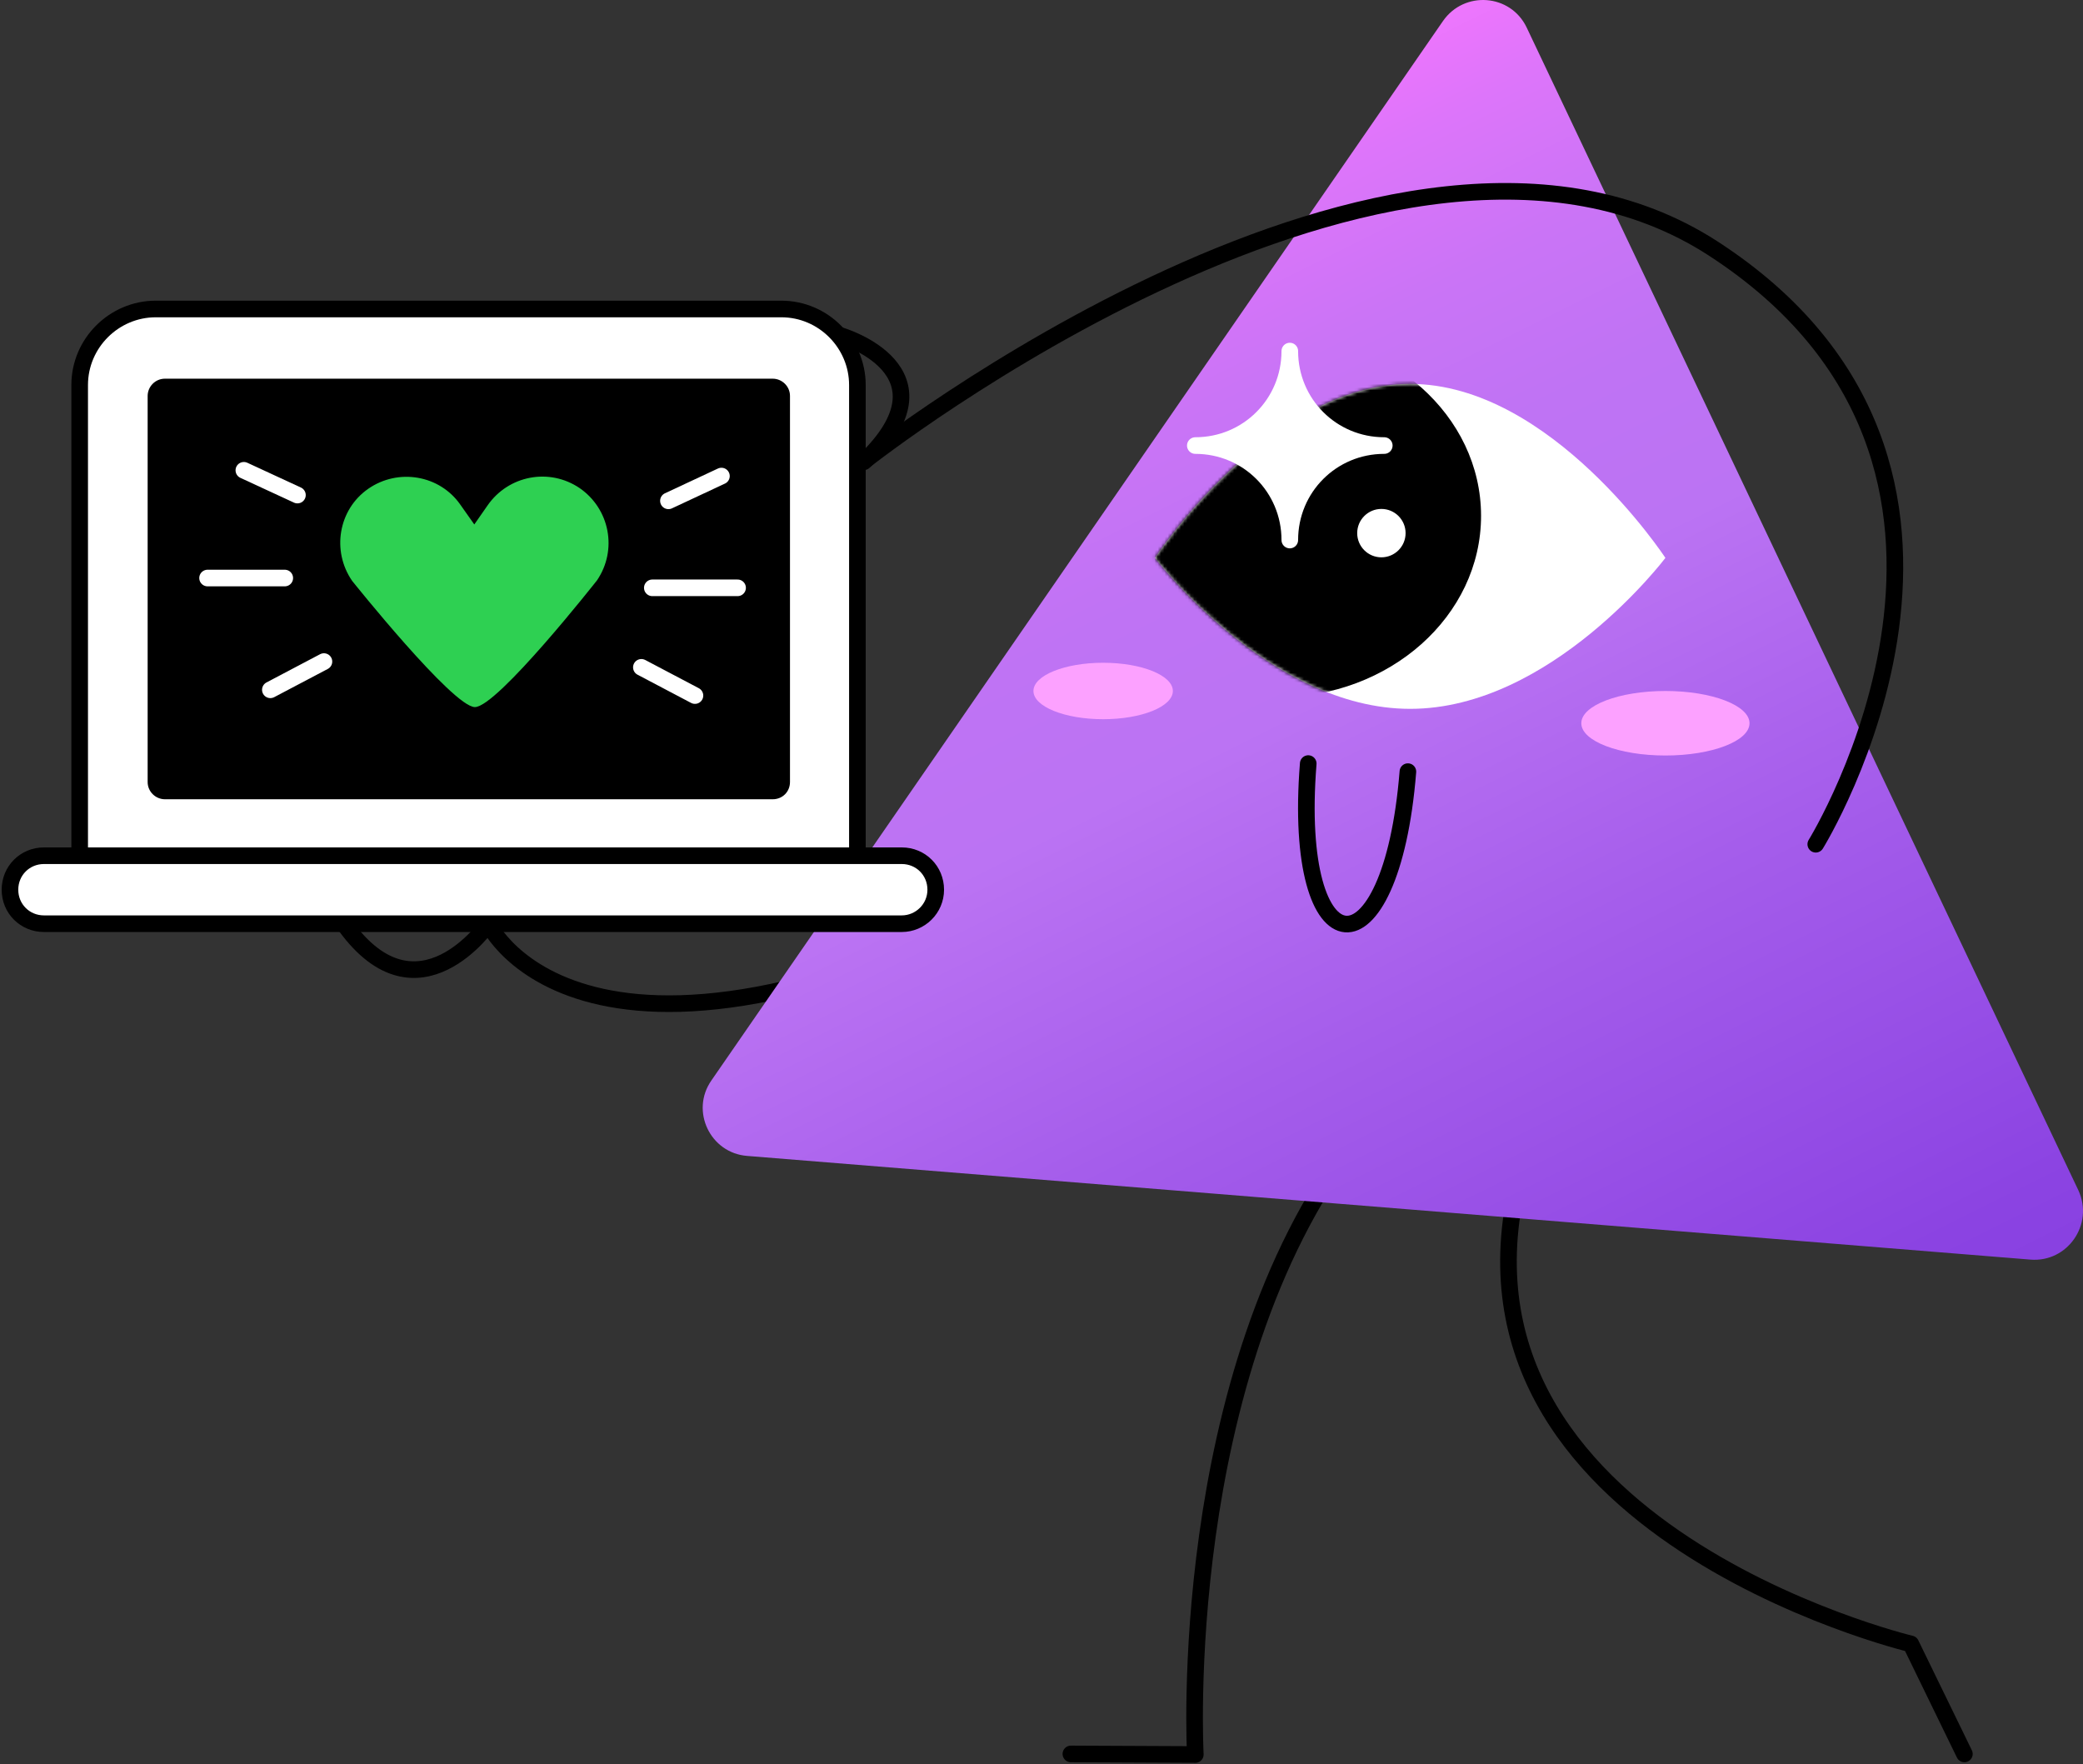
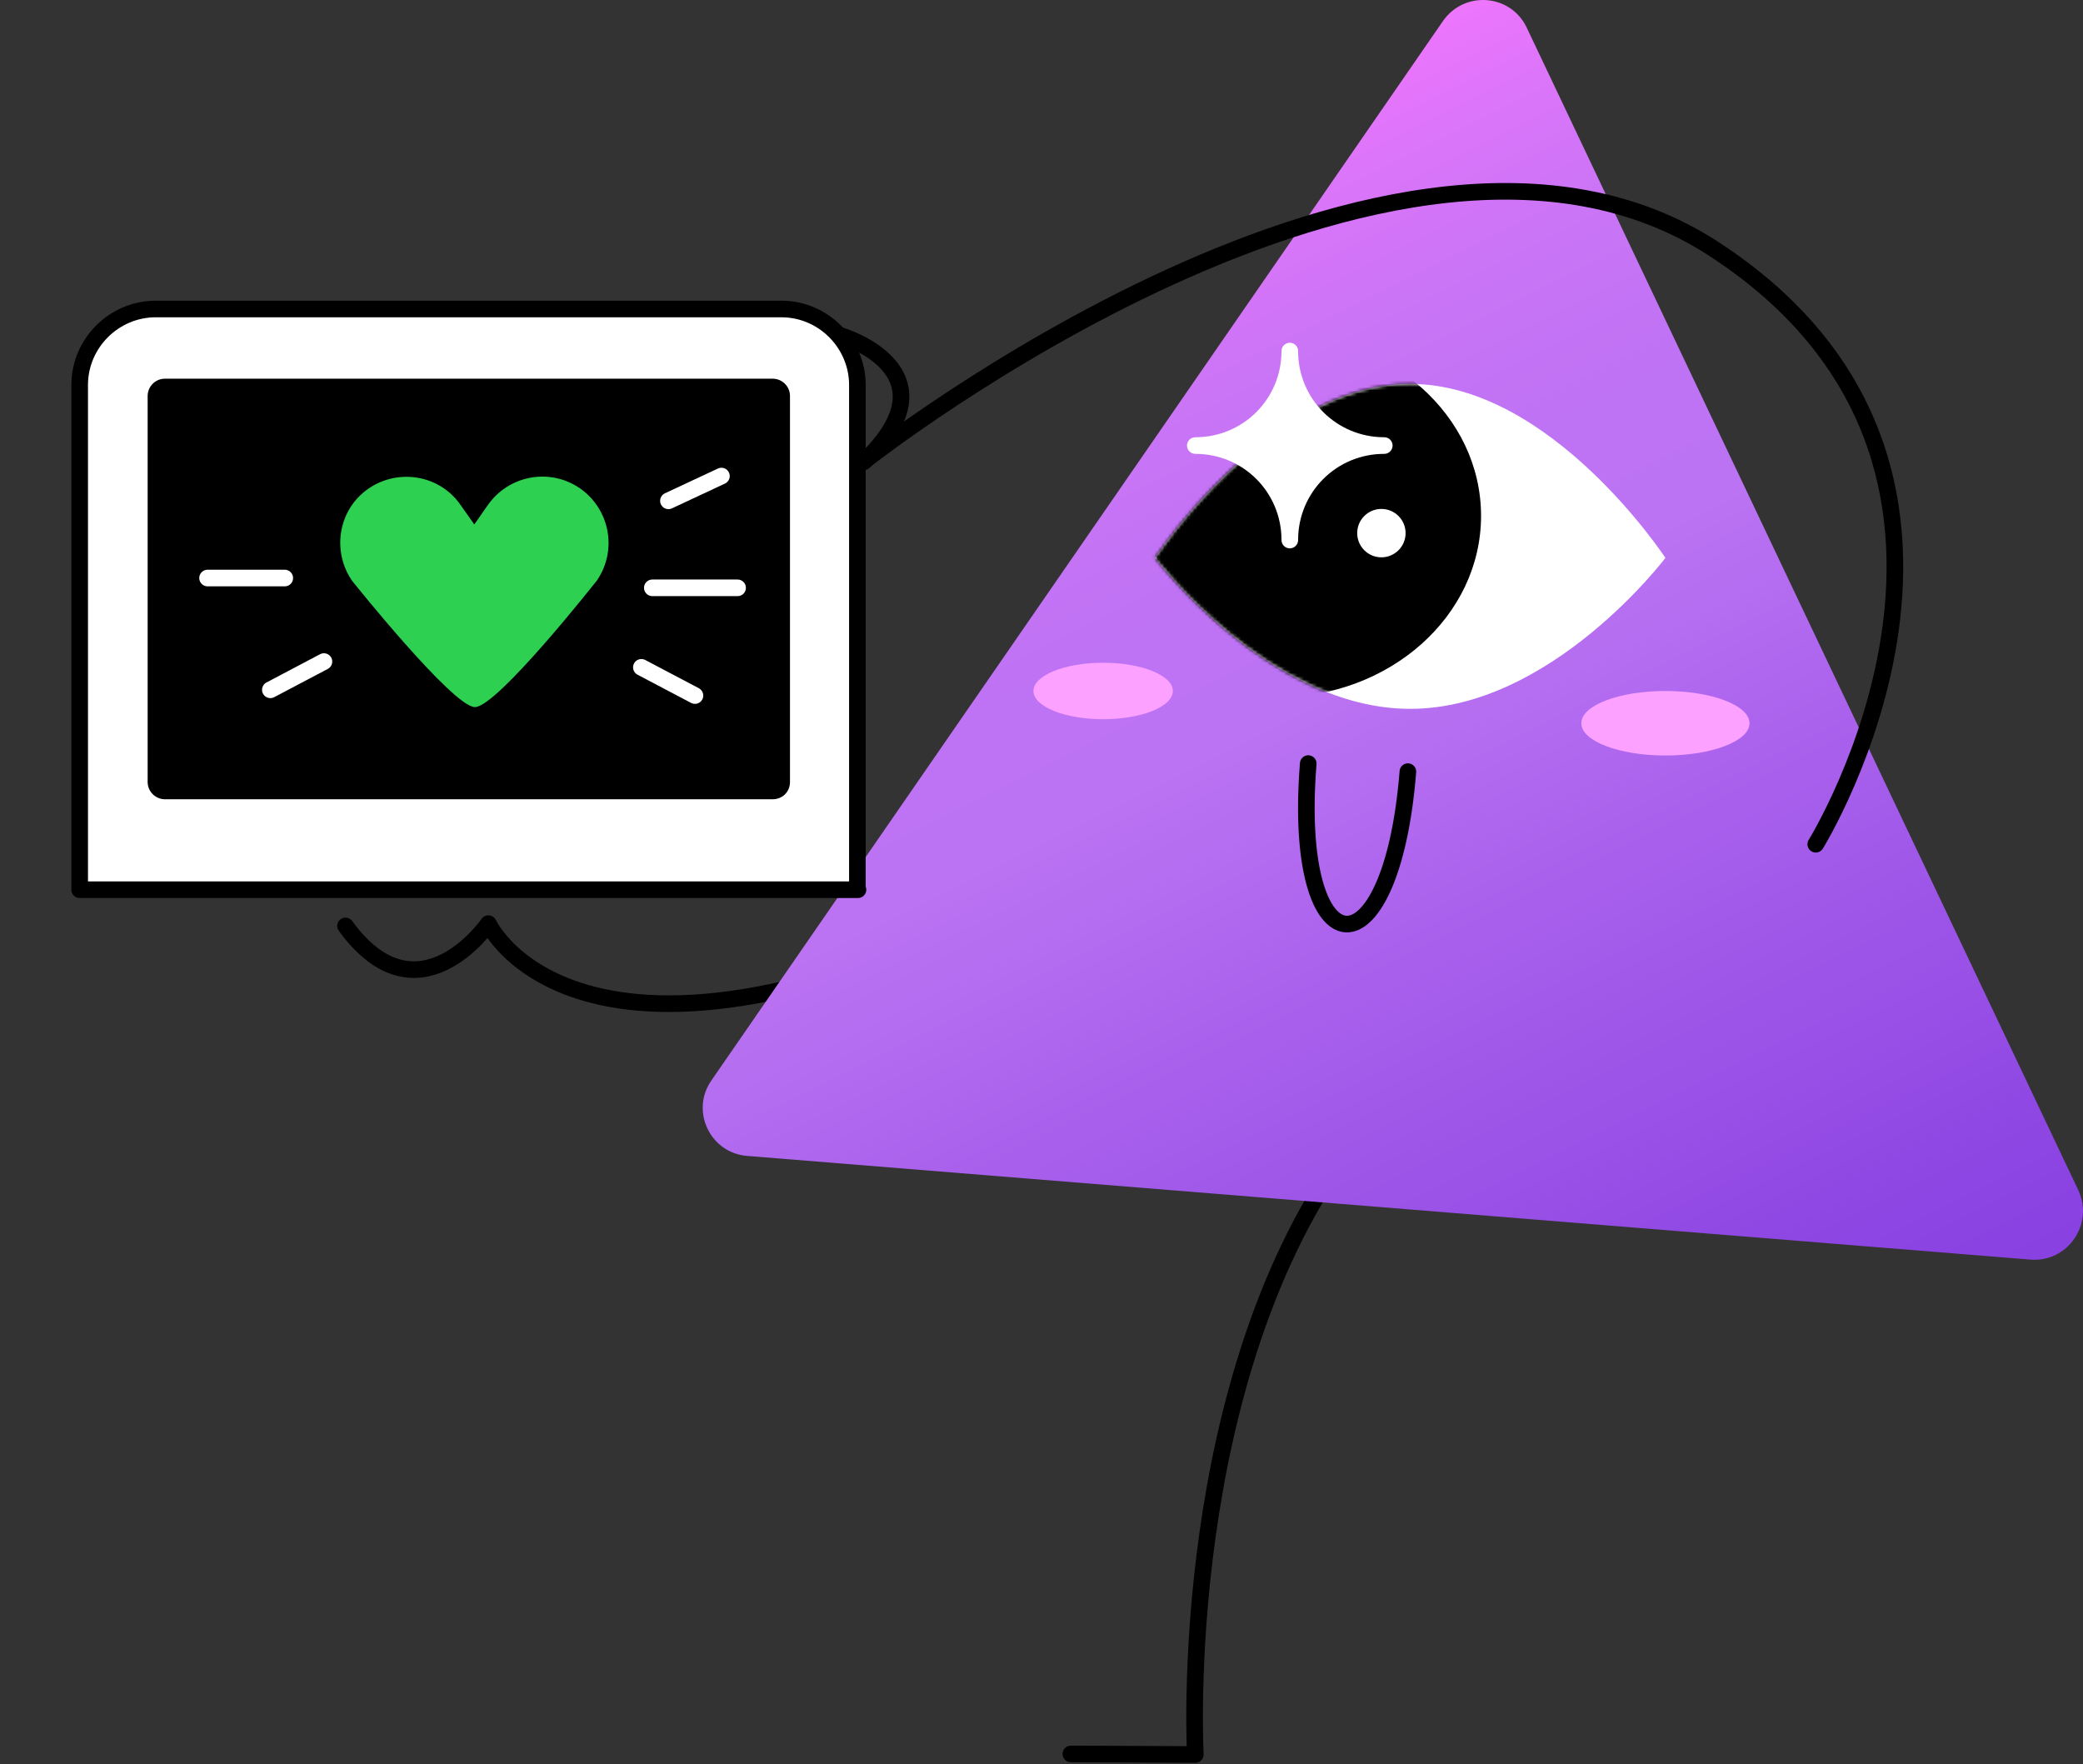
<svg xmlns="http://www.w3.org/2000/svg" width="627" height="531" viewBox="0 0 627 531" fill="none">
  <rect x="0" y="0" width="627" height="531" fill="#333333" stroke="none" />
  <path d="M330 259.5C177 343 147.005 278 147.005 278C147.005 278 125.849 308.693 104 278.694" stroke="black" stroke-width="5" stroke-miterlimit="10" stroke-linecap="round" stroke-linejoin="round" />
  <path d="M407.662 343.234C353.559 413.984 359.801 528.086 359.801 528.086L322.346 527.912" stroke="black" stroke-width="5" stroke-miterlimit="10" stroke-linecap="round" stroke-linejoin="round" />
-   <path d="M459.335 347.397C424.307 458.724 575.171 494.793 575.171 494.793L591.297 527.914" stroke="black" stroke-width="5" stroke-miterlimit="10" stroke-linecap="round" stroke-linejoin="round" />
  <path d="M434.364 6.307L214.138 325.201C207.722 334.392 213.791 347.05 224.889 347.917L611.239 379.131C622.337 379.998 630.314 368.553 625.632 358.322L459.508 8.214C454.653 -1.844 440.78 -2.884 434.364 6.307Z" fill="url(#paint0_linear_3343_177)" />
  <path d="M393.789 229.827C388.76 292.6 418.759 295.028 423.788 232.255" stroke="black" stroke-width="5" stroke-miterlimit="10" stroke-linecap="round" />
  <path d="M253 101C253 101 288.826 111.49 260 139" stroke="black" stroke-width="5" stroke-miterlimit="10" stroke-linecap="round" stroke-linejoin="round" />
  <path d="M501.299 167.922C501.299 167.922 466.965 213.354 424.48 213.354C381.996 213.354 347.661 167.922 347.661 167.922C347.661 167.922 381.996 115.553 424.48 115.553C466.965 115.553 501.299 167.922 501.299 167.922Z" fill="white" />
  <mask id="mask0_3343_177" style="mask-type:luminance" maskUnits="userSpaceOnUse" x="347" y="115" width="155" height="99">
    <path d="M501.298 167.922C501.298 167.922 466.964 213.354 424.479 213.354C381.995 213.354 347.66 167.922 347.66 167.922C347.66 167.922 381.995 115.553 424.479 115.553C466.964 115.553 501.298 167.922 501.298 167.922Z" fill="white" />
  </mask>
  <g mask="url(#mask0_3343_177)">
    <path d="M384.424 209.886C418.327 209.886 445.81 185.431 445.81 155.263C445.81 125.096 418.327 100.64 384.424 100.64C350.522 100.64 323.038 125.096 323.038 155.263C323.038 185.431 350.522 209.886 384.424 209.886Z" fill="black" />
  </g>
  <path d="M260.5 138.5C260.5 138.5 419.975 12.723 515.695 74.802C616.964 140.524 546.561 254.105 546.561 254.105" stroke="black" stroke-width="5" stroke-miterlimit="10" stroke-linecap="round" stroke-linejoin="round" />
  <path d="M258.256 267.794H23.983V115.89C23.983 103.231 34.388 93 46.873 93H235.193C247.851 93 258.082 103.404 258.082 115.89V267.794H258.256Z" fill="white" stroke="black" stroke-width="5" stroke-miterlimit="10" stroke-linecap="round" stroke-linejoin="round" />
  <path d="M232.589 240.568H49.646C46.871 240.568 44.443 238.313 44.443 235.366V119.183C44.443 116.409 46.698 113.981 49.646 113.981H232.589C235.364 113.981 237.792 116.235 237.792 119.183V235.366C237.792 238.313 235.537 240.568 232.589 240.568Z" fill="black" />
-   <path d="M271.433 278.024H13.231C7.509 278.024 3 273.516 3 267.793C3 262.071 7.509 257.562 13.231 257.562H271.433C277.156 257.562 281.664 262.071 281.664 267.793C281.664 273.516 276.982 278.024 271.433 278.024Z" fill="white" stroke="black" stroke-width="5" stroke-miterlimit="10" stroke-linecap="round" stroke-linejoin="round" />
  <path d="M332.056 216.475C343.644 216.475 353.039 212.671 353.039 207.978C353.039 203.286 343.644 199.481 332.056 199.481C320.468 199.481 311.074 203.286 311.074 207.978C311.074 212.671 320.468 216.475 332.056 216.475Z" fill="#FCA1FF" />
  <path d="M501.303 227.399C515.285 227.399 526.62 223.051 526.62 217.688C526.62 212.325 515.285 207.978 501.303 207.978C487.32 207.978 475.985 212.325 475.985 217.688C475.985 223.051 487.32 227.399 501.303 227.399Z" fill="#FCA1FF" />
  <path d="M142.943 212.825C136.353 212.825 106.007 174.849 106.007 174.849C99.765 165.831 101.846 153.346 110.863 147.104C119.88 140.861 132.365 142.942 138.608 151.959L142.769 157.855L146.758 152.132C153 143.115 165.312 140.687 174.503 146.93C183.52 153.173 185.948 165.485 179.705 174.675C179.705 174.675 149.706 212.825 142.943 212.825C143.116 212.825 143.116 212.825 142.943 212.825Z" fill="#2ED052" />
  <path d="M62.48 173.981H85.717" stroke="white" stroke-width="5" stroke-miterlimit="10" stroke-linecap="round" />
  <path d="M196.353 176.929H222.017" stroke="white" stroke-width="5" stroke-miterlimit="10" stroke-linecap="round" />
  <path d="M193.058 200.859L209.185 209.356" stroke="white" stroke-width="5" stroke-miterlimit="10" stroke-linecap="round" />
  <path d="M201.204 150.744L217.157 143.288" stroke="white" stroke-width="5" stroke-miterlimit="10" stroke-linecap="round" />
  <path d="M97.507 199.125L81.38 207.622" stroke="white" stroke-width="5" stroke-miterlimit="10" stroke-linecap="round" />
-   <path d="M89.53 149.011L73.403 141.554" stroke="white" stroke-width="5" stroke-miterlimit="10" stroke-linecap="round" />
  <path d="M388.24 105.667C388.24 121.447 375.581 134.106 359.801 134.106C375.581 134.106 388.24 146.765 388.24 162.545C388.24 146.765 400.898 134.106 416.678 134.106C400.898 134.106 388.24 121.447 388.24 105.667Z" fill="white" stroke="white" stroke-width="5" stroke-miterlimit="10" stroke-linecap="round" stroke-linejoin="round" />
  <path d="M415.811 167.748C419.834 167.748 423.094 164.488 423.094 160.465C423.094 156.443 419.834 153.182 415.811 153.182C411.789 153.182 408.528 156.443 408.528 160.465C408.528 164.488 411.789 167.748 415.811 167.748Z" fill="white" />
  <defs>
    <linearGradient id="paint0_linear_3343_177" x1="279.19" y1="59.286" x2="500.464" y2="503.901" gradientUnits="userSpaceOnUse">
      <stop stop-color="#FA76FF" />
      <stop offset="0.006" stop-color="#F876FF" />
      <stop offset="0.095" stop-color="#DD75FA" />
      <stop offset="0.186" stop-color="#CA74F6" />
      <stop offset="0.279" stop-color="#BF73F4" />
      <stop offset="0.377" stop-color="#BB73F3" />
      <stop offset="0.571" stop-color="#A55DEB" />
      <stop offset="0.838" stop-color="#8B43E2" />
      <stop offset="1" stop-color="#823ADF" />
    </linearGradient>
  </defs>
</svg>